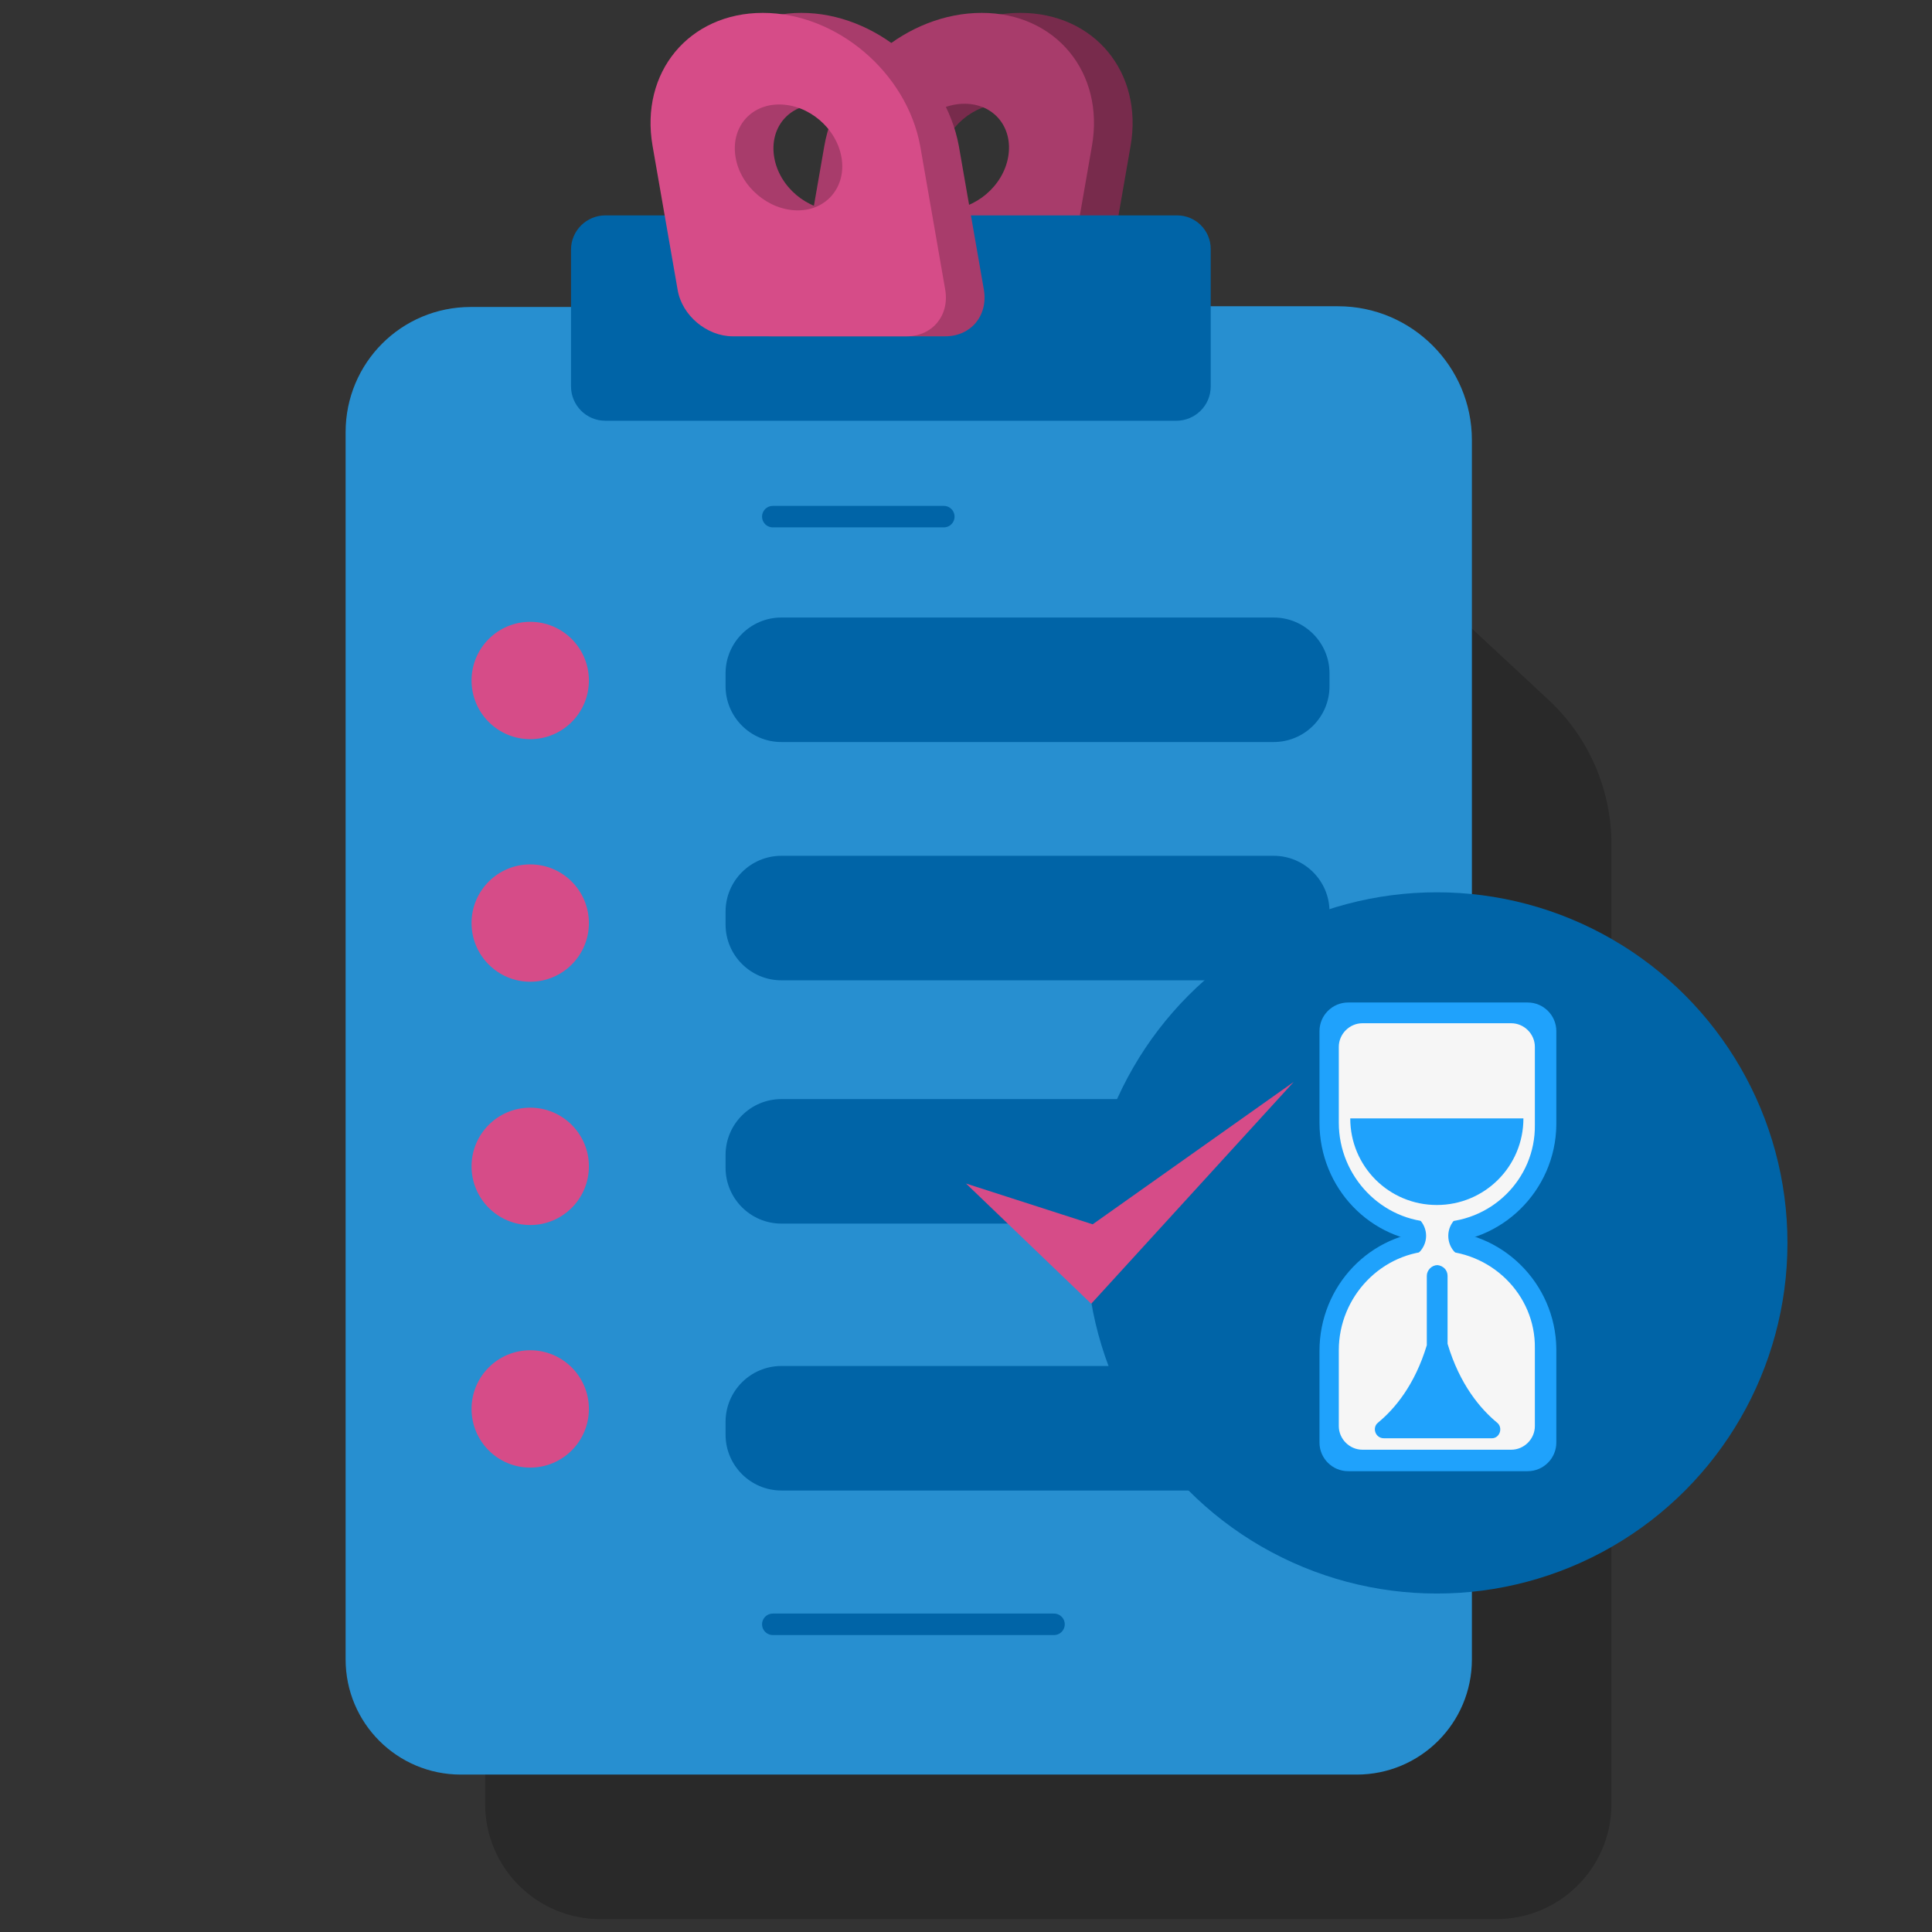
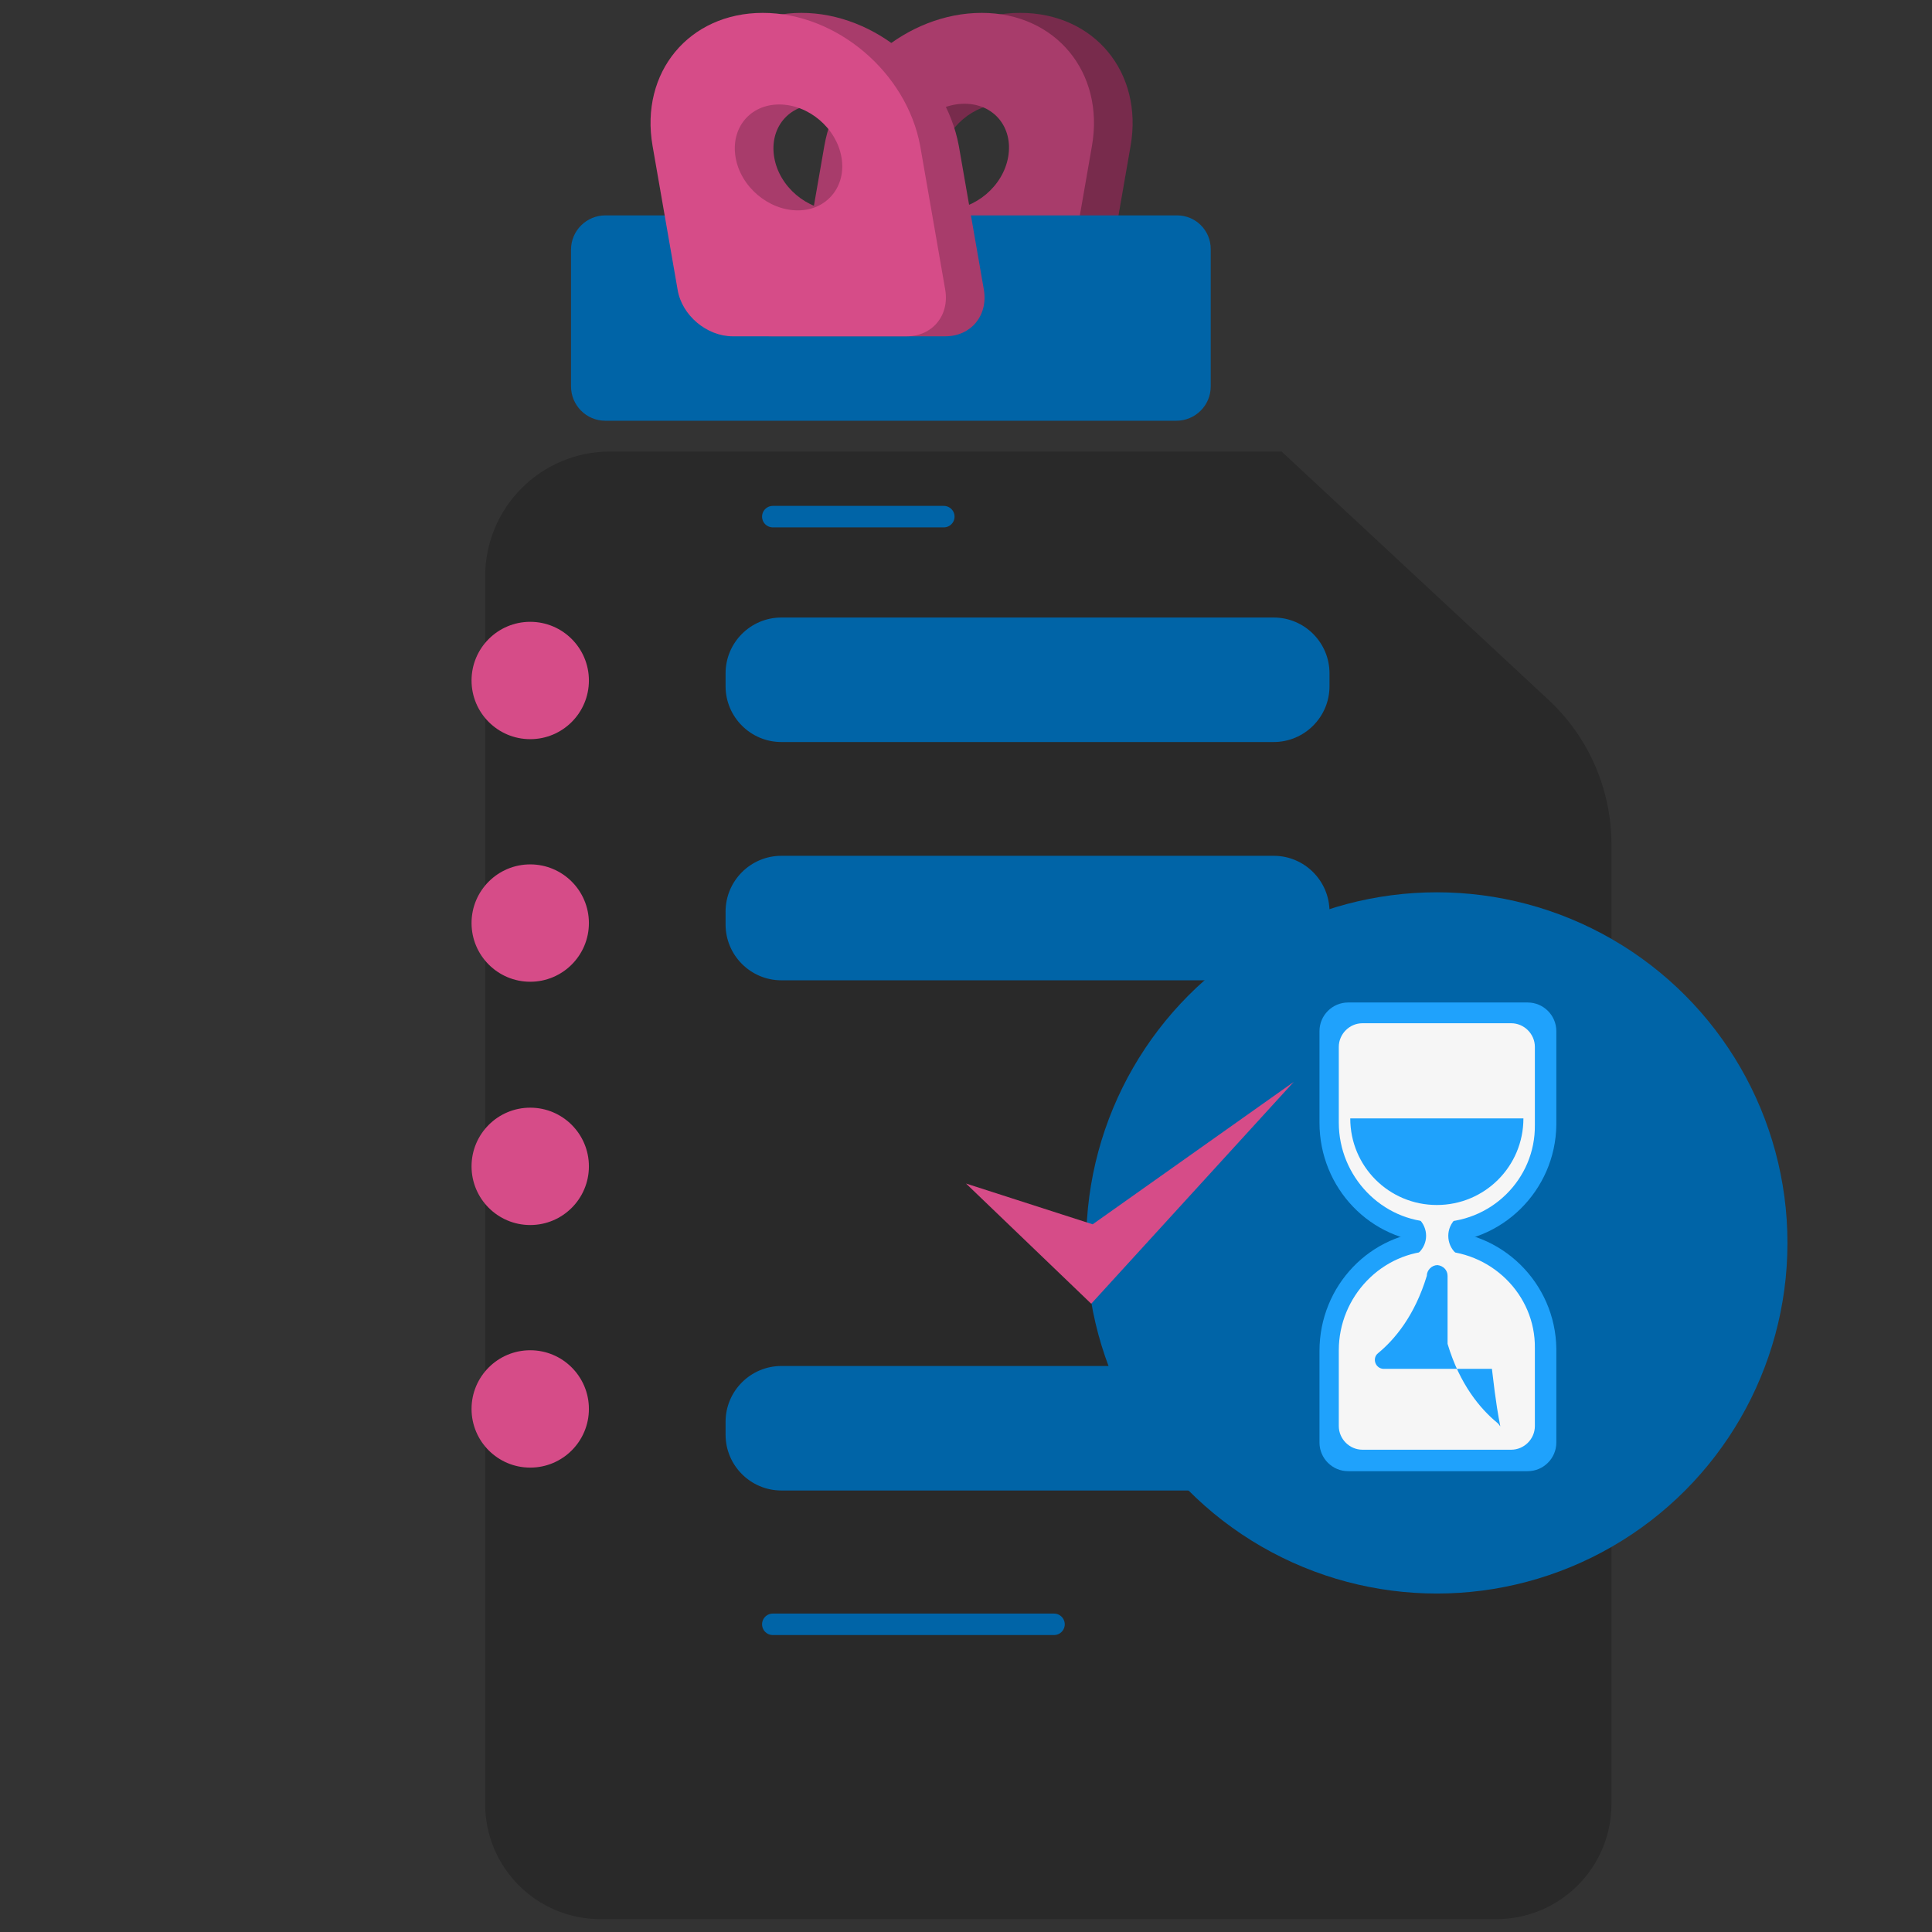
<svg xmlns="http://www.w3.org/2000/svg" id="Layer_1" x="0px" y="0px" viewBox="0 0 270 270" style="enable-background:new 0 0 270 270;" xml:space="preserve">
  <rect x="0" y="0" width="270" height="270" fill="#333333" stroke="none" />
  <style type="text/css">
	.st0{fill:#782B4C;}
	.st1{fill:#A83C6B;}
	.st2{opacity:0.2;enable-background:new    ;}
	.st3{fill:#278FD0;}
	.st4{fill:#0064A7;}
	.st5{fill:#D64C88;}
	.st6{fill:none;stroke:#0064A7;stroke-width:3;stroke-linecap:round;stroke-miterlimit:10;}
	.st7{fill:#1FA2FC;}
	.st8{fill:#F6F6F6;}
</style>
  <g>
    <g>
      <path class="st0" d="M120.6,20.4l-3.5,20.1c-0.6,3.6,1.8,6.5,5.4,6.5h24.3c3.6,0,7-2.9,7.7-6.5l3.5-20.1    c1.8-10.3-5.1-18.6-15.4-18.6l0,0C132.2,1.8,122.4,10.1,120.6,20.4z M131.5,21.9c0.7-4.1,4.6-7.4,8.7-7.4c4.1,0,6.8,3.3,6.1,7.4    s-4.6,7.4-8.7,7.4C133.6,29.4,130.8,26,131.5,21.9z" />
      <path class="st1" d="M115.2,20.4l-3.5,20.1c-0.6,3.6,1.8,6.5,5.4,6.5h24.3c3.6,0,7-2.9,7.7-6.5l3.5-20.1    c1.8-10.3-5.1-18.6-15.4-18.6l0,0C126.8,1.8,117,10.1,115.2,20.4z M126.1,21.9c0.7-4.1,4.6-7.4,8.7-7.4s6.8,3.3,6.1,7.4    s-4.6,7.4-8.7,7.4C128.2,29.4,125.4,26,126.1,21.9z" />
    </g>
    <path class="st2" d="M209.1,268.2H83.9c-8.9,0-16.1-7.2-16.1-16.1V80.6c0-9.7,7.8-17.5,17.5-17.5h93.8l37.3,34.7   c5.6,5.2,8.8,12.5,8.8,20.2v134.1C225.2,261,218,268.2,209.1,268.2z" />
-     <path class="st3" d="M159.6,42.9H65.8c-9.7,0-17.5,7.8-17.5,17.5v171.5c0,8.9,7.2,16.1,16.1,16.1h125.2c8.9,0,16.1-7.2,16.1-16.1   V61.5c0-10.3-8.4-18.7-18.7-18.7h-27.4V42.9z" />
    <path class="st4" d="M164.5,30.1H84.6c-2.6,0-4.8,2.1-4.8,4.8V54c0,2.6,2.1,4.8,4.8,4.8h79.8c2.6,0,4.8-2.1,4.8-4.8V34.8   C169.2,32.2,167.1,30.1,164.5,30.1z" />
    <g>
      <path class="st1" d="M112,1.8L112,1.8c-10.3,0-17.2,8.3-15.4,18.6l3.5,20.1c0.6,3.6,4.1,6.5,7.7,6.5h24.3c3.6,0,6-2.9,5.4-6.5    L134,20.4C132.1,10.1,122.3,1.8,112,1.8z M116.9,29.4c-4.1,0-8-3.3-8.7-7.4s2-7.4,6.1-7.4s8,3.3,8.7,7.4    C123.7,26,121,29.4,116.9,29.4z" />
      <path class="st5" d="M106.6,1.8L106.6,1.8c-10.3,0-17.2,8.3-15.4,18.6l3.5,20.1c0.6,3.6,4.1,6.5,7.7,6.5h24.3c3.6,0,6-2.9,5.4-6.5    l-3.5-20.1C126.7,10.1,116.9,1.8,106.6,1.8z M111.5,29.4c-4.1,0-8-3.3-8.7-7.4s2-7.4,6.1-7.4s8,3.3,8.7,7.4    C118.3,26,115.6,29.4,111.5,29.4z" />
    </g>
    <line class="st6" x1="108" y1="72.2" x2="131.9" y2="72.2" />
    <line class="st6" x1="108" y1="227" x2="147.3" y2="227" />
    <path class="st4" d="M178,103.7h-68.8c-4.3,0-7.8-3.5-7.8-7.8v-1.8c0-4.3,3.5-7.8,7.8-7.8H178c4.3,0,7.8,3.5,7.8,7.8v1.8   C185.8,100.2,182.3,103.7,178,103.7z" />
    <path class="st4" d="M178,137h-68.8c-4.3,0-7.8-3.5-7.8-7.8v-1.8c0-4.3,3.5-7.8,7.8-7.8H178c4.3,0,7.8,3.5,7.8,7.8v1.8   C185.8,133.5,182.3,137,178,137z" />
-     <path class="st4" d="M178,171h-68.8c-4.3,0-7.8-3.5-7.8-7.8v-1.8c0-4.3,3.5-7.8,7.8-7.8H178c4.3,0,7.8,3.5,7.8,7.8v1.8   C185.8,167.5,182.3,171,178,171z" />
    <path class="st4" d="M178,208.3h-68.8c-4.3,0-7.8-3.5-7.8-7.8v-1.8c0-4.3,3.5-7.8,7.8-7.8H178c4.3,0,7.8,3.5,7.8,7.8v1.8   C185.8,204.8,182.3,208.3,178,208.3z" />
    <circle class="st4" cx="200.8" cy="173.7" r="49" />
    <g>
      <g>
        <g>
          <path class="st7" d="M200.6,172c-9.1,0.2-16.2,7.7-16.2,16.8v12.8c0,2.2,1.8,4,4,4h25.1c2.2,0,4-1.8,4-4v-13.1      C217.4,179.3,209.8,171.8,200.6,172z" />
          <path class="st8" d="M200.6,174.8c-7.5,0.1-13.5,6.4-13.5,13.9v10.6c0,1.8,1.5,3.3,3.3,3.3h20.8c1.8,0,3.3-1.5,3.3-3.3v-10.9      C214.6,180.9,208.3,174.7,200.6,174.8z" />
        </g>
        <g>
          <path class="st7" d="M200.6,173.7c-9.1-0.2-16.2-7.7-16.2-16.8v-12.8c0-2.2,1.8-4,4-4h25.1c2.2,0,4,1.8,4,4v13.1      C217.4,166.4,209.8,173.9,200.6,173.7z" />
          <path class="st8" d="M200.6,170.8c-7.5-0.1-13.5-6.4-13.5-13.9v-10.6c0-1.8,1.5-3.3,3.3-3.3h20.8c1.8,0,3.3,1.5,3.3,3.3v10.9      C214.6,164.8,208.3,171,200.6,170.8z" />
        </g>
        <path class="st7" d="M188.7,156.3c0,6.7,5.4,12.1,12.1,12.1c6.7,0,12.1-5.4,12.1-12.1H188.7z" />
-         <path class="st7" d="M209.2,198.8c-2.3-1.9-5.2-5.3-6.9-11v-9.5c0-0.8-0.6-1.4-1.4-1.5l0,0l0,0l0,0l0,0c-0.8,0-1.5,0.7-1.5,1.5     v9.7c-1.7,5.6-4.5,8.9-6.8,10.8c-0.9,0.7-0.4,2.2,0.8,2.2h7.5l0,0l0,0h7.6C209.6,201,210.1,199.5,209.2,198.8z" />
+         <path class="st7" d="M209.2,198.8c-2.3-1.9-5.2-5.3-6.9-11v-9.5c0-0.8-0.6-1.4-1.4-1.5l0,0l0,0l0,0l0,0c-0.8,0-1.5,0.7-1.5,1.5     c-1.7,5.6-4.5,8.9-6.8,10.8c-0.9,0.7-0.4,2.2,0.8,2.2h7.5l0,0l0,0h7.6C209.6,201,210.1,199.5,209.2,198.8z" />
      </g>
      <path class="st8" d="M205.7,176H196c1.8,0,3.3-1.5,3.3-3.3s-1.5-3.3-3.3-3.3h9.7c-1.8,0-3.3,1.5-3.3,3.3    C202.4,174.6,203.9,176,205.7,176z" />
    </g>
    <circle class="st5" cx="74.1" cy="95.1" r="8.2" />
    <circle class="st5" cx="74.1" cy="129" r="8.2" />
    <circle class="st5" cx="74.1" cy="163" r="8.2" />
    <circle class="st5" cx="74.1" cy="196.9" r="8.2" />
    <polygon class="st5" points="135,165.4 152.5,182.2 180.8,151.2 152.7,171.1  " />
  </g>
</svg>